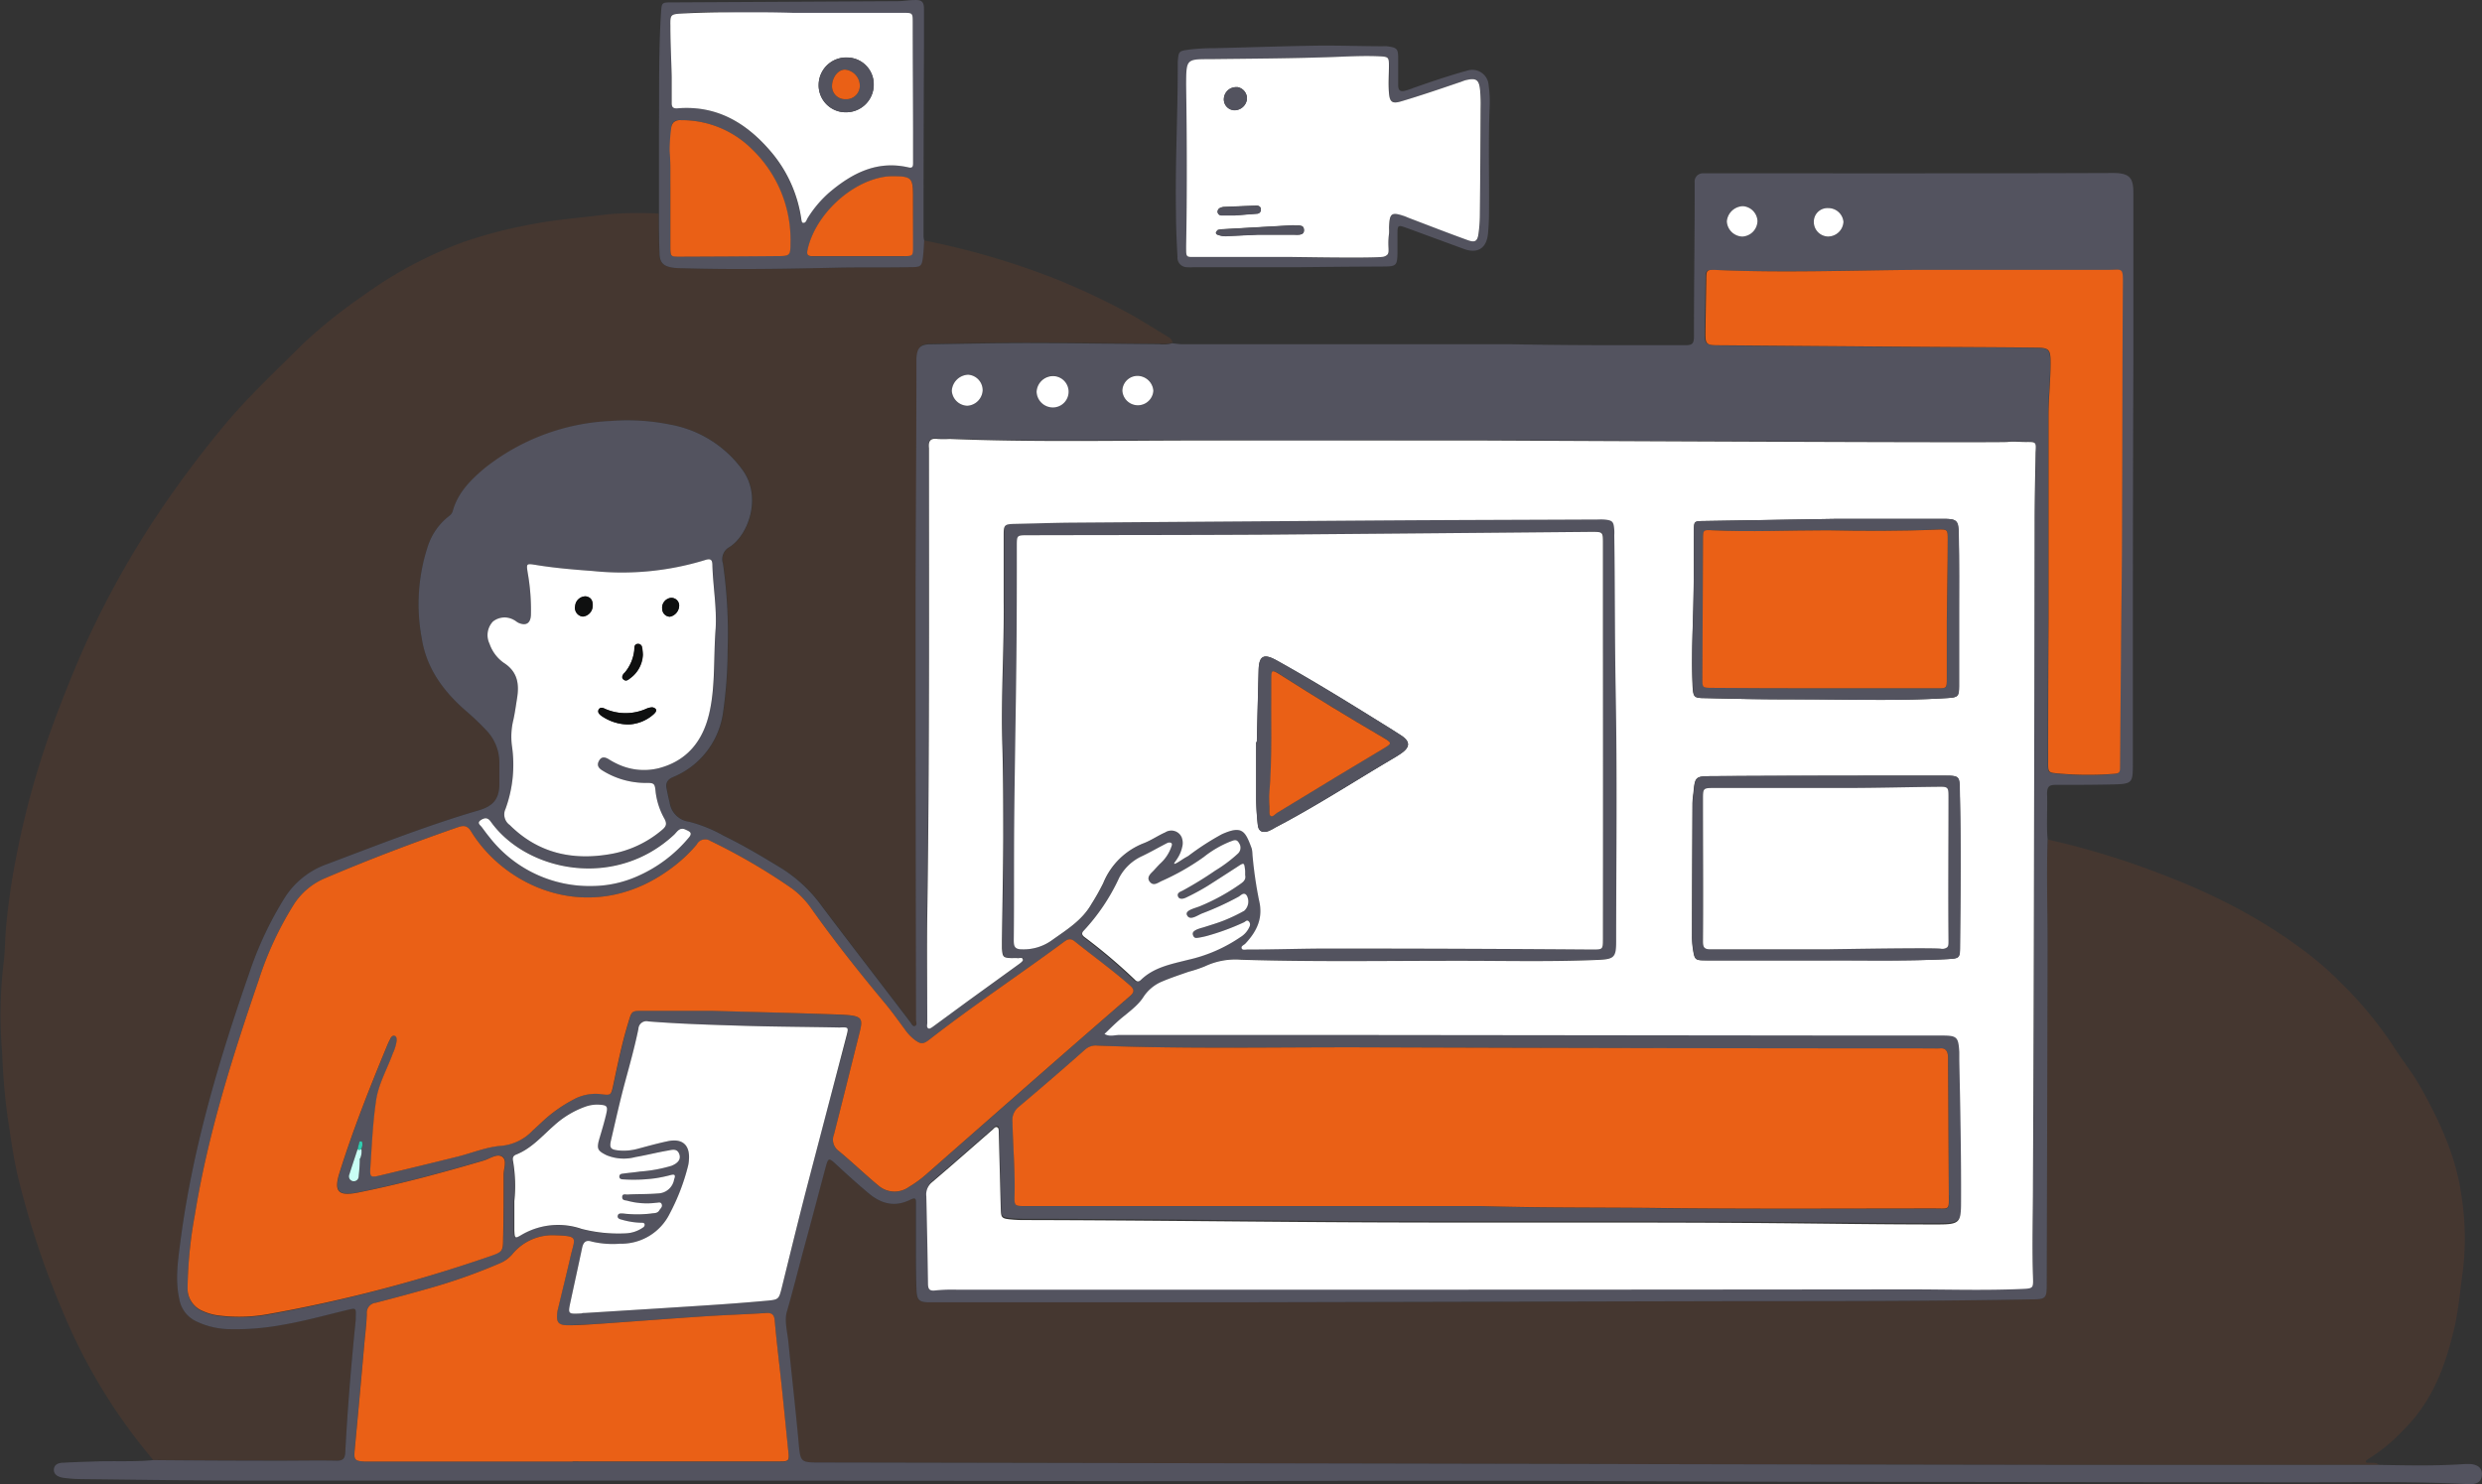
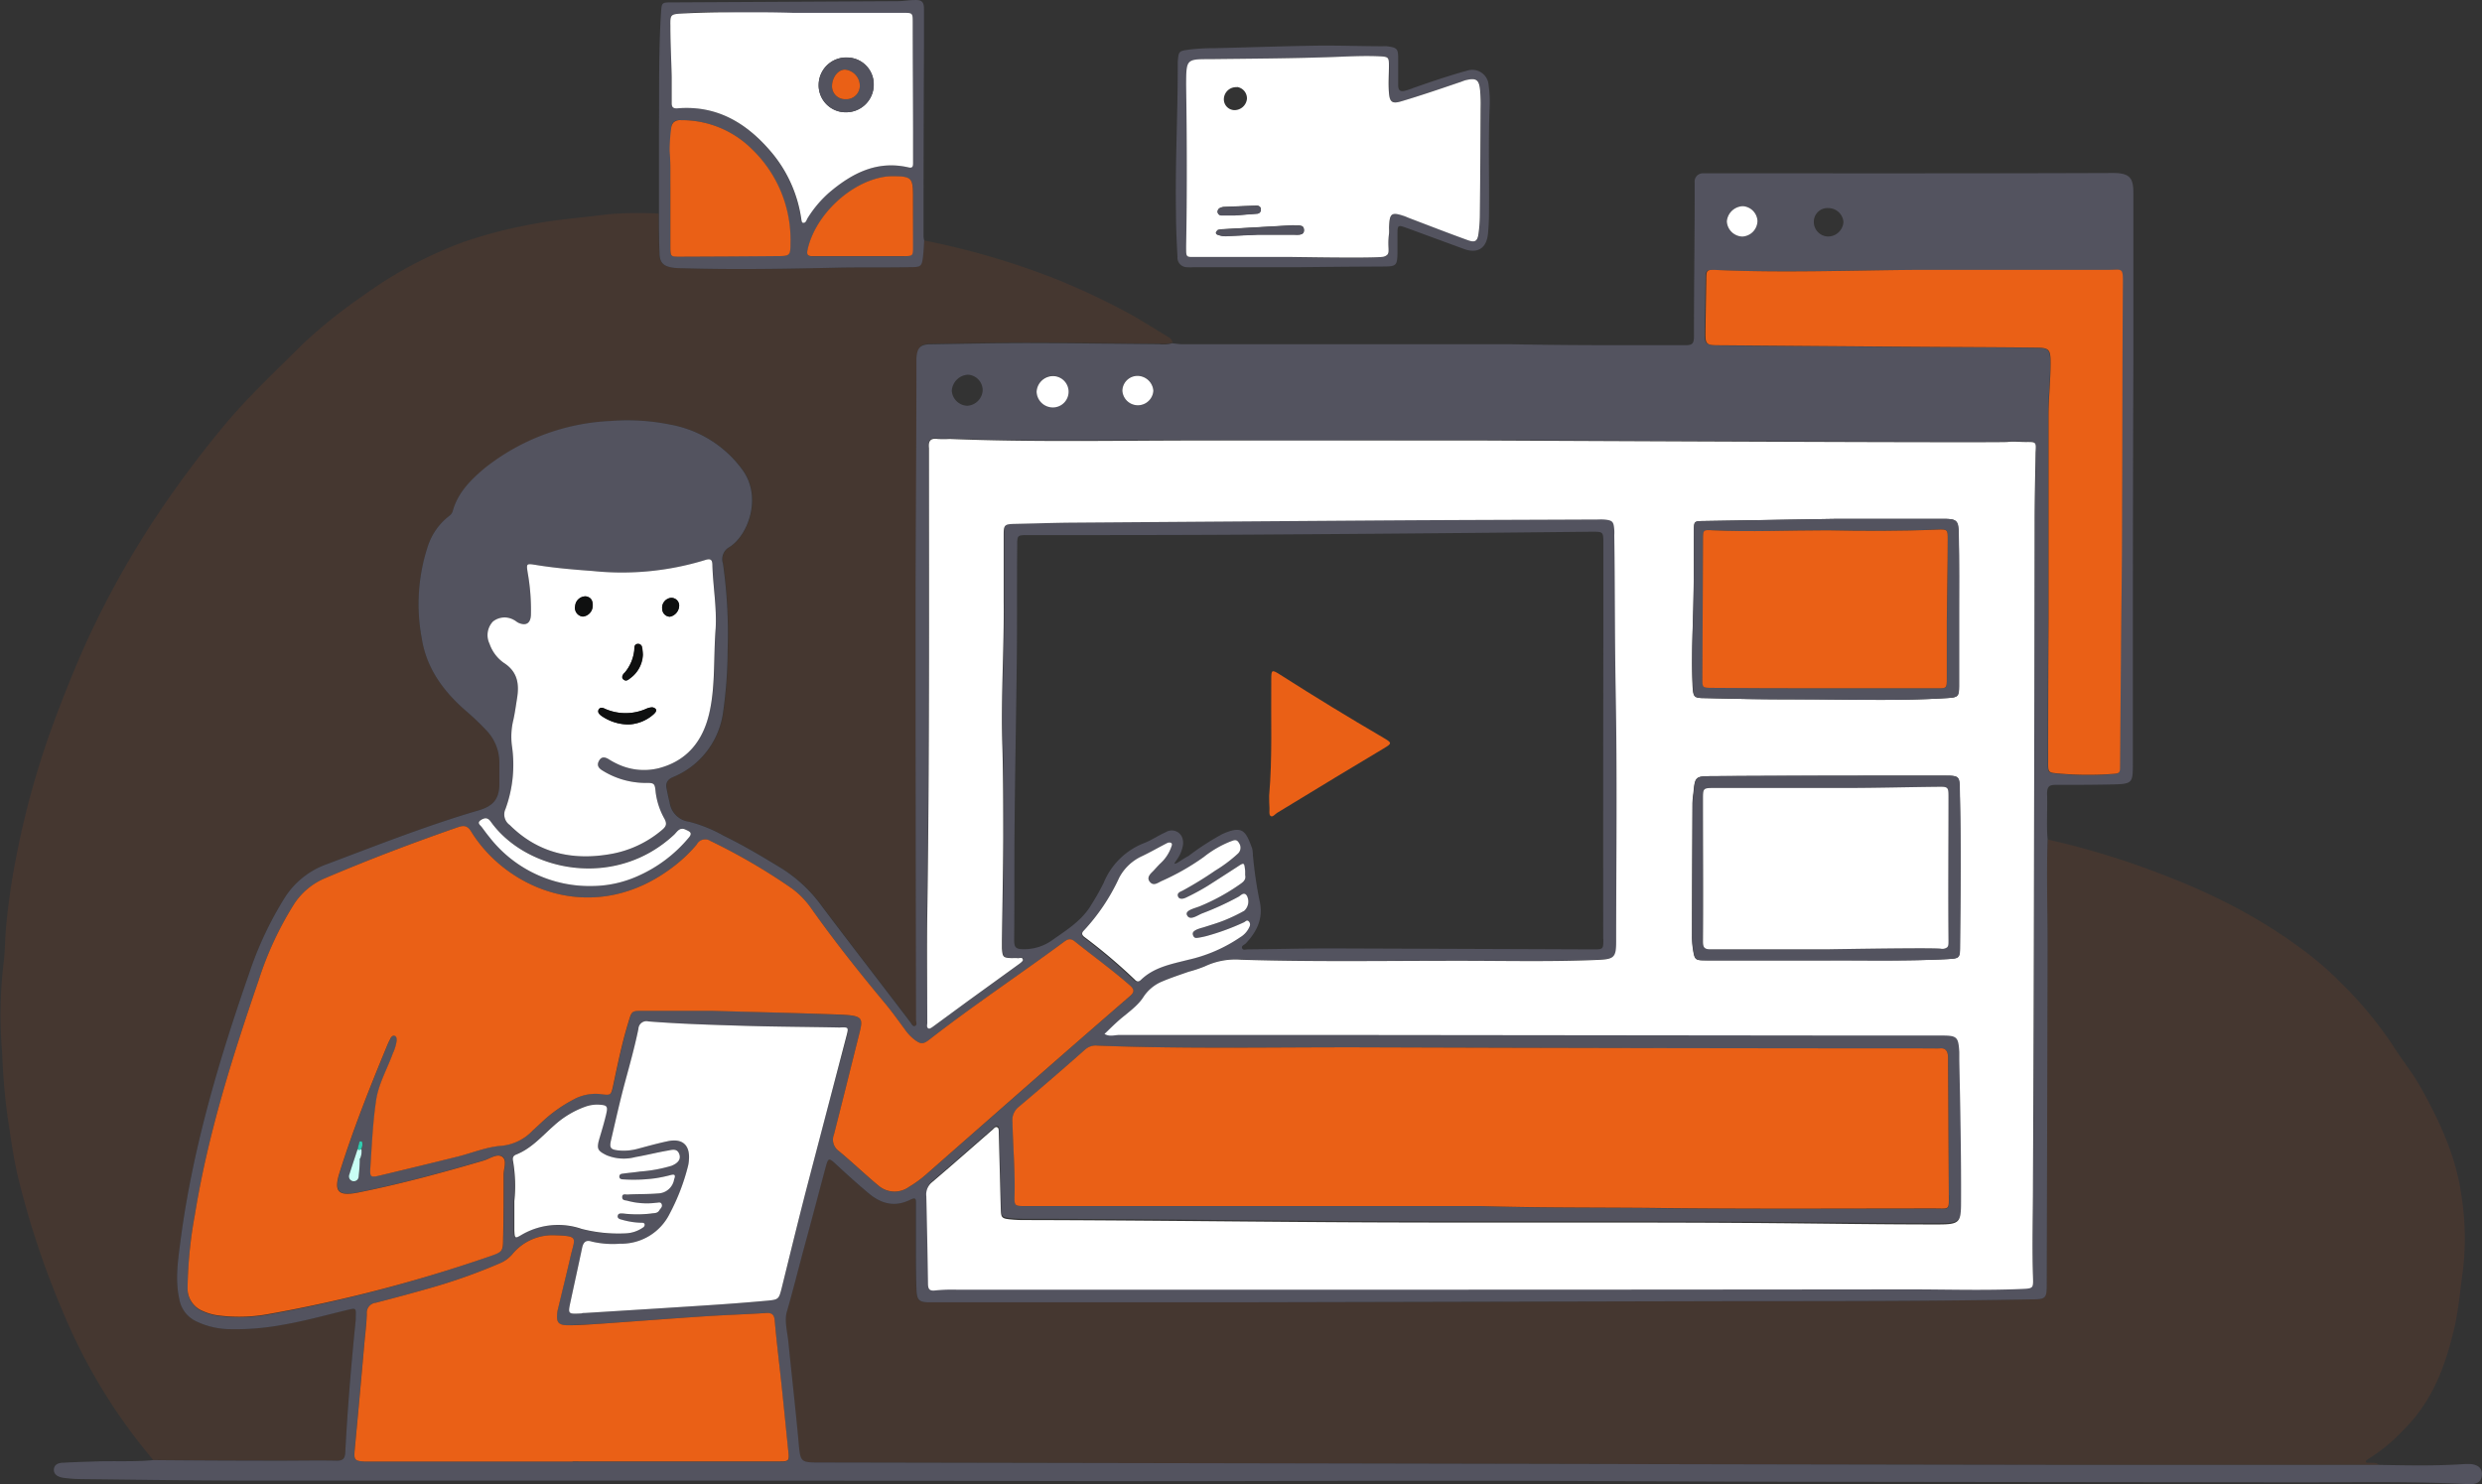
<svg xmlns="http://www.w3.org/2000/svg" viewBox="0 0 383.72 229.51">
  <rect x="0" y="0" width="383.72" height="229.51" fill="#333333" stroke="none" />
  <defs>
    <style>.cls-1,.cls-4{fill:#ea6016;}.cls-1{opacity:0.1;}.cls-2{fill:#53535f;}.cls-3{fill:#fff;}.cls-5{fill:#c9fef4;}.cls-6{fill:#31ccaf;}.cls-7{fill:#0f1010;}</style>
  </defs>
  <g id="Layer_2" data-name="Layer 2">
    <g id="Layer_1-2" data-name="Layer 1">
      <path class="cls-1" d="M142.86,37.18A118.49,118.49,0,0,1,163,43.05a110.51,110.51,0,0,1,11.71,5.51c2,1.12,4,2.4,6,3.61a1.06,1.06,0,0,1,.56.81,4.85,4.85,0,0,1-2,.15c-6.74-.05-13.49-.16-20.23-.17-5,0-10,.1-15.06.18-1.67,0-2.16.55-2.24,2.26V56c0,13-.13,26-.13,39.07q0,31.3.07,62.63c0,.32.22.75-.14.93s-.53-.3-.71-.53c-4.56-6-9.14-11.9-13.65-17.9a22.62,22.62,0,0,0-6.26-5.92c-2.94-1.79-5.89-3.55-9-5.06a21.41,21.41,0,0,0-5.34-2.17,3.46,3.46,0,0,1-3-3c-.19-.73-.34-1.47-.48-2.21s.11-1.3,1-1.69a12.64,12.64,0,0,0,7.71-9.76,69.54,69.54,0,0,0,.74-9.87,76.77,76.77,0,0,0-.72-13.38,2.13,2.13,0,0,1,1-2.55c2.93-1.85,5-7.68,2.1-11.81a17.67,17.67,0,0,0-11.21-7.12,33.28,33.28,0,0,0-9.23-.57A33.72,33.72,0,0,0,74.91,72.5C72.75,74.23,70.78,76.18,70,79c-.14.54-.55.75-.9,1.06a9.67,9.67,0,0,0-2.89,4.21,28.58,28.58,0,0,0-1,14.44c.74,4.65,3.36,8.21,6.85,11.22,1.09,1,2.15,1.94,3.14,3a7.18,7.18,0,0,1,2,4.85c0,1.23,0,2.45,0,3.68-.07,2.22-1.11,3.22-3.18,3.83-8,2.35-15.72,5.41-23.5,8.33A12.81,12.81,0,0,0,44,138.84a54.53,54.53,0,0,0-5.44,11.54c-4.71,13.51-8.78,27.2-10.65,41.43-.39,3-.85,6-.2,9a4.72,4.72,0,0,0,2.62,3.49,12.57,12.57,0,0,0,5,1.21,39.72,39.72,0,0,0,8.43-.69c3.39-.57,6.7-1.5,10-2.3,1.29-.3,1.29-.27,1.24,1.09,0,.14,0,.28,0,.41-.69,6.85-1.27,13.7-1.62,20.57-.06,1-.44,1.27-1.38,1.25-2.83,0-5.65,0-8.48,0l-19.83-.09A87.13,87.13,0,0,1,9.87,203.2a133.63,133.63,0,0,1-7-20.86c-.72-2.84-1.1-5.77-1.55-8.68-.57-3.67-.85-7.37-1-11a69,69,0,0,1,.19-13.4c.29-2,.24-4.1.45-6.15a110.84,110.84,0,0,1,1.86-12.18,133.16,133.16,0,0,1,4.84-17.43c1.69-4.72,3.54-9.38,5.6-14A143.09,143.09,0,0,1,26.93,75.84q4-5.64,8.44-10.9C39,60.73,43,57,46.9,53.11a79,79,0,0,1,9.15-7.33,64.11,64.11,0,0,1,15.58-8.35,71.89,71.89,0,0,1,10.75-2.78c3.84-.75,7.74-1,11.6-1.52a60.37,60.37,0,0,1,7.85-.11c0,2,0,4,.08,6,0,1.58.59,2.17,2.21,2.37a16.26,16.26,0,0,0,1.85.08c7.77.21,15.55.09,23.33-.09,3.78-.09,7.58,0,11.37-.08,1.74,0,1.81-.13,2-1.85C142.79,38.69,142.81,37.93,142.86,37.18Z" />
      <path class="cls-1" d="M316.59,129.81a124.35,124.35,0,0,1,16.35,4.89c3.21,1.23,6.41,2.49,9.48,4a80.75,80.75,0,0,1,14.39,8.76,48.77,48.77,0,0,1,5.08,4.49,60.28,60.28,0,0,1,8,9.62c1.45,2.32,3.2,4.45,4.53,6.87,2.81,5.08,5.24,10.35,6.07,16.1a42.27,42.27,0,0,1,.28,11.9c-.42,3-.67,6.12-1.38,9.12-1.36,5.74-3.37,11.12-7.71,15.44a27,27,0,0,1-5.49,4.57c-.17.1-.44.27-.43.38,0,.36.4.21.63.24.46.06,1-.11,1.35.32h-6.19l-40.08,0-84.31-.16-35.28-.07-75-.14c-3.24,0-3.16,0-3.46-3.3-.47-5.13-1.06-10.25-1.57-15.38-.16-1.56-.64-3.26-.22-4.67.94-3.23,1.74-6.5,2.63-9.75,1.11-4.1,2.19-8.22,3.29-12.33.49-1.79.49-1.78,1.91-.46,1.57,1.45,3.15,2.87,4.79,4.25,2,1.68,4.1,2.18,6.47,1,.91-.44.86,0,.86.65,0,2.2,0,4.41,0,6.61s0,4.41.08,6.61c.07,1.74.42,2,2.11,2,2.06,0,4.13,0,6.2,0q20.25,0,40.5,0,39.38-.08,78.75-.18c14.87,0,29.75,0,44.62-.28,2.45,0,2.56-.12,2.56-2.36q.07-26.13.13-52.28C316.55,140.82,316.36,135.32,316.59,129.81Z" />
      <path class="cls-2" d="M381.8,226.37c-.2,0-.41,0-.61,0-4.47.32-8.95.22-13.42.14h-6.19q-20,0-40.08,0-42.15-.06-84.31-.16l-35.28-.07-75-.14c-3.24,0-3.16,0-3.46-3.29-.47-5.14-1.06-10.26-1.57-15.39-.16-1.56-.64-3.25-.22-4.67.47-1.61.9-3.24,1.33-4.86s.85-3.25,1.29-4.88q.84-3.08,1.66-6.17t1.64-6.16c.49-1.8.49-1.79,1.91-.47,1.57,1.45,3.15,2.88,4.79,4.25,2,1.69,4.1,2.18,6.47,1,.91-.45.86,0,.86.64,0,2.21,0,4.41,0,6.62s0,4.41.08,6.61c.07,1.73.42,2,2.11,2,2.06,0,4.13,0,6.19,0,13.51,0,27,0,40.51,0l78.75-.18c14.87,0,29.75,0,44.62-.27,2.45,0,2.56-.13,2.56-2.36q.07-26.15.13-52.28c0-5.51-.18-11,0-16.53-.19-2.33,0-4.68-.08-7,0-1.08.29-1.41,1.37-1.39,3,0,5.93,0,8.89-.07s3-.26,3-3.25c0-5.44,0-10.88,0-16.32q0-22.72.08-45.45c0-8.82,0-17.63,0-26.45,0-2.25-.51-3.08-3.16-3.07-20.53.08-41.06.05-61.59.05-.62,0-1.24,0-1.86,0A1.26,1.26,0,0,0,262,28.22c0,.48,0,1,0,1.45,0,7.44-.12,14.88-.11,22.33,0,1.06-.21,1.4-1.31,1.37l-2.7,0c-1,0-1.67,0-7.43,0h-2.94c-7.09,0-14-.14-14-.14h-5.86c-11.18,0-26.21,0-44.81,0-.54,0-1.09-.1-1.63-.15a4.85,4.85,0,0,1-2,.14c-6.74-.05-13.49-.16-20.23-.17-5,0-10,.11-15.06.19-1.67,0-2.16.55-2.24,2.25V56c0,13-.13,26-.13,39.07q0,31.32.07,62.64c0,.32.22.75-.14.92s-.53-.29-.71-.53c-4.56-6-9.14-11.9-13.65-17.89a22.34,22.34,0,0,0-6.26-5.92c-2.94-1.79-5.89-3.56-9-5.07a21.76,21.76,0,0,0-5.34-2.16,3.48,3.48,0,0,1-3-3c-.19-.73-.34-1.47-.48-2.21s.11-1.3,1-1.69a12.66,12.66,0,0,0,7.71-9.77,69.43,69.43,0,0,0,.74-9.87,76.83,76.83,0,0,0-.72-13.38,2.13,2.13,0,0,1,1-2.55c2.93-1.84,5-7.68,2.1-11.81a17.67,17.67,0,0,0-11.21-7.12,33.28,33.28,0,0,0-9.23-.57,33.73,33.73,0,0,0-19.58,7.36C72.75,74.23,70.78,76.19,70,79c-.14.55-.55.76-.9,1.06a9.73,9.73,0,0,0-2.89,4.21,28.62,28.62,0,0,0-1,14.45c.74,4.65,3.36,8.2,6.85,11.22a40.23,40.23,0,0,1,3.14,3,7.14,7.14,0,0,1,2,4.84c0,1.23,0,2.45,0,3.68-.07,2.22-1.11,3.23-3.18,3.84-8,2.34-15.72,5.4-23.5,8.33A12.74,12.74,0,0,0,44,138.84a54.6,54.6,0,0,0-5.44,11.55c-4.71,13.5-8.78,27.19-10.65,41.43-.39,3-.85,6-.2,9a4.68,4.68,0,0,0,2.62,3.49,12.41,12.41,0,0,0,5,1.21,39.71,39.71,0,0,0,8.43-.68c3.39-.58,6.7-1.51,10-2.3,1.29-.31,1.29-.28,1.24,1.08,0,.14,0,.28,0,.42-.69,6.84-1.27,13.7-1.62,20.57-.06,1-.44,1.26-1.38,1.25-2.83-.06-5.65,0-8.48,0q-9.91,0-19.83-.09c-2.88.28-5.77.11-8.66.2-1.71.06-3.43.1-5.15.2-.69,0-1.5.18-1.55,1.05s.81,1.21,1.56,1.3a23.25,23.25,0,0,0,2.89.19c8.18.09,16.37.21,24.56.23,18.17,0,36.34,0,54.51,0q42.26,0,84.51.09c16.6,0,33.19-.08,49.79-.07,15.76,0,31.52.12,47.28.15q41.11.06,82.23.1c8.66,0,17.32-.17,26,.28,1.36.07,2-.44,2.05-1.47S383.07,226.44,381.8,226.37ZM124.87,183.13c-1.38,5.31-2.68,10.65-4,16-.45,1.78-.47,1.83-2.38,2-3.08.28-6.17.51-9.26.71-6.24.41-12.49.79-18.74,1.18-.2,0-.41,0-.61.07-2.08.11-2.08.11-1.66-1.84.59-2.75,1.2-5.5,1.78-8.26.19-.89.55-1.33,1.54-1a14.24,14.24,0,0,0,4.32.32,8.35,8.35,0,0,0,7.7-4.67,32.62,32.62,0,0,0,2.81-7.3,5,5,0,0,0,.15-1c.18-2.28-1-3.36-3.27-2.88-1.55.33-3.07.75-4.6,1.16a8.18,8.18,0,0,1-3.07.26c-1.18-.13-1.38-.4-1.1-1.59.7-3,1.36-6,2.17-9,.74-2.72,1.49-5.43,2.06-8.19a1.24,1.24,0,0,1,1.55-1.16c5,.39,9.9.53,14.86.68s9.78.16,14.67.26c1.45,0,1.47.06,1.11,1.43C128.86,167.85,126.84,175.48,124.87,183.13ZM79.3,179.71c-.1-.5-.18-.94.44-1.18,2.38-.94,4-2.86,5.86-4.49a14.4,14.4,0,0,1,4.73-2.88,5.52,5.52,0,0,1,2-.36c1.52.07,1.65.18,1.29,1.67-.29,1.2-.65,2.39-1,3.57-.45,1.58-.33,1.88,1.11,2.59a7,7,0,0,0,4.46.28c1.69-.29,3.36-.72,5-1,.63-.11,1.43-.39,1.77.53.29.76-.13,1.4-1.22,1.83a22.35,22.35,0,0,1-4.86.88c-.89.14-1.78.2-2.67.33-.25,0-.56.12-.55.47s.31.42.57.43a24.8,24.8,0,0,0,5-.17,20.81,20.81,0,0,0,2.22-.46c.61-.17,1-.2.68.62a2.6,2.6,0,0,1-2.52,2.19c-1.58.13-3.16.08-4.73.17-.29,0-.77-.16-.78.37s.41.5.73.57a11.45,11.45,0,0,0,4.51.33c.3,0,.72-.19.87.23s-.19.63-.36.92c-.3.52-.82.43-1.27.51a17.92,17.92,0,0,1-4.33,0c-.31,0-.75-.09-.84.34s.32.54.65.62a11.68,11.68,0,0,0,3.05.47c.17,0,.42,0,.46.26a.5.5,0,0,1-.28.49,5,5,0,0,1-2.7.89,22.91,22.91,0,0,1-6.75-.69,11.17,11.17,0,0,0-9.35.95c-1,.59-1,.49-1.06-.72,0-1.51,0-3,0-4.54A23,23,0,0,0,79.3,179.71ZM282.66,32.18A2.34,2.34,0,0,1,285,34.29a2.39,2.39,0,0,1-2.41,2.28,2.25,2.25,0,0,1-2.17-2.26A2.1,2.1,0,0,1,282.66,32.18Zm-13.22-.3a2.42,2.42,0,0,1,2.27,2.27,2.46,2.46,0,0,1-2.34,2.43,2.48,2.48,0,0,1-2.4-2.36A2.58,2.58,0,0,1,269.44,31.88Zm-5.88,19,.12-7.44c0-1.72,0-1.76,1.69-1.68,10.19.43,20.39,0,30.58,0,9.92,0,19.84,0,29.76,0,2.42,0,2.47-.52,2.44,2.37-.09,11.57-.06,23.14-.12,34.71,0,7.62-.12,15.25-.18,22.87-.05,5.51-.08,11-.13,16.51,0,1.43,0,1.4-1.44,1.5a49.06,49.06,0,0,1-8-.08c-1.68-.15-1.69-.12-1.68-1.79q0-11.06.06-22.11c0-10.48,0-21,0-31.42,0-2.76.32-5.5.31-8.25,0-2-.22-2.26-2.26-2.29-6.14-.07-12.27-.08-18.4-.12q-15.09-.11-30.17-.23C263.51,53.38,263.52,53.36,263.56,50.89ZM175.9,58.1a2.48,2.48,0,0,1,2.41,2.32,2.4,2.4,0,0,1-4.79,0A2.34,2.34,0,0,1,175.9,58.1Zm-13.09,0a2.43,2.43,0,0,1,0,4.85,2.52,2.52,0,0,1-2.53-2.43A2.56,2.56,0,0,1,162.81,58.1Zm-13.15-.16a2.4,2.4,0,0,1,2.26,2.44,2.52,2.52,0,0,1-2.37,2.36,2.48,2.48,0,0,1-2.4-2.31A2.64,2.64,0,0,1,149.66,57.94Zm-6.34,83.41c.35-23.84.24-47.68.26-71.52,0-.2,0-.41,0-.62-.11-1,.14-1.59,1.33-1.42a16.44,16.44,0,0,0,1.86,0c12.81.52,25.63.19,38.45.24,14.68.06,29.37,0,44.05,0,48.18.22,79.47.32,81,.23,1-.06,1.93,0,2.89,0,1.6,0,1.6,0,1.58,1.51,0,3.65-.14,7.29-.15,10.93q-.06,26.27-.09,52.53,0,24.91-.16,49.82c0,4.68-.16,9.35,0,14,.06,2,.12,2-1.8,2.07-5.79.25-11.57.05-17.36.06q-44,.06-88.06.05H148a25.87,25.87,0,0,0-3.3.11c-1,.14-1.16-.26-1.17-1.12q-.09-6.72-.26-13.43a2.42,2.42,0,0,1,.86-2.16c3.15-2.67,6.24-5.41,9.36-8.12.24-.2.48-.61.84-.33.15.12.14.49.14.75q.17,5.89.31,11.77c0,1.4.14,1.52,1.49,1.66a20.15,20.15,0,0,0,2.06.1c15.57,0,31.15.22,46.72.32,23.09.14,46.18,0,69.26.16,8.27.07,16.54.19,24.8.2h.62c3.28,0,3.5-.28,3.51-3.51,0-7.3-.12-14.59-.27-21.89,0-.41,0-.82,0-1.24-.14-2.34-.33-2.56-2.69-2.57-4.55,0-9.1,0-13.65,0L212,160l-38,0c-.21,0-.42,0-.62,0-.85-.07-1.73.35-2.55-.17.64-.61,1.26-1.23,1.91-1.82,1.37-1.26,3.06-2.3,4.05-3.8a6.36,6.36,0,0,1,3-2.51c1.32-.56,2.7-1,4.06-1.49a19.41,19.41,0,0,0,2.54-.85,11,11,0,0,1,5.59-1c11,.34,22.06.17,33.08.16,7.38,0,14.76.18,22.13-.14,2.42-.11,2.74-.41,2.74-2.8,0-12.89.17-25.78-.07-38.67-.15-8.06-.1-16.12-.22-24.18a7.67,7.67,0,0,0,0-.83c-.1-1.32-.26-1.49-1.62-1.61a7.48,7.48,0,0,0-.82,0c-10.89.05-21.77.07-32.66.14q-24.57.15-49.15.35c-2.82,0-5.64.13-8.47.19-1.5,0-1.67.15-1.68,1.64,0,3.44,0,6.89,0,10.33.08,7.51-.46,15-.2,22.52.17,4.67.16,9.35.13,14,0,5.3-.13,10.59-.2,15.89,0,.42,0,.83,0,1.24.1,1.39.19,1.47,1.59,1.52a5.73,5.73,0,0,1,.83,0c.29.05.75-.24.83.26,0,.16-.29.42-.5.58l-8,5.79-5.33,3.91c-.21.16-.49.4-.69.36-.44-.11-.27-.56-.27-.87C143.3,152.52,143.24,146.93,143.32,141.35Zm158,43.5c0,2.33.16,2.06-2.14,2.06-14.68,0-29.36.09-44-.1-8.68-.11-17.36,0-26.16-.31h-70.4c-1.73,0-1.79,0-1.75-1.62.1-3.79-.24-7.57-.32-11.36a2.59,2.59,0,0,1,.93-2.33q5.22-4.4,10.32-8.92a2.43,2.43,0,0,1,1.88-.58c13.91.54,27.83.22,41.75.26q43.74.17,87.47.17a8.85,8.85,0,0,0,1,0c.93-.1,1.22.44,1.29,1.21,0,.34,0,.69,0,1Q301.24,174.61,301.3,184.85Zm-53.44-39.67c0,1.61,0,1.63-1.66,1.62q-20.16-.08-40.31-.15c-4.33,0-8.67.11-13,.15-.31,0-.78.19-.89-.21s.38-.49.59-.72c1.78-1.91,2.78-4,2.09-6.73a63.86,63.86,0,0,1-1-6.93,5.8,5.8,0,0,0-.11-1c-1-2.76-1.49-3.64-4.62-2.24a40.69,40.69,0,0,0-5.19,3.36l-.53.3c-.41.25-.74.46-.94.6s-.64.38-.71.3.21-.36.51-.85a5.22,5.22,0,0,0,.71-1.69,2.43,2.43,0,0,0-.07-1.54,1.74,1.74,0,0,0-2.53-.77c-1.13.5-2.16,1.22-3.31,1.67a11.11,11.11,0,0,0-6.29,6.18,35.52,35.52,0,0,1-1.82,3.23c-1.44,2.53-3.83,4-6.12,5.61a7.45,7.45,0,0,1-4.56,1.4c-1.18,0-1.33-.43-1.33-1.44.06-6.13,0-12.27.07-18.4.08-8.46.25-16.93.34-25.39.06-5.71,0-11.42.06-17.13,0-1.65,0-1.67,1.68-1.67,12.33,0,24.66,0,37-.09q25-.16,50-.43h.2c1.72,0,1.74,0,1.74,1.81,0,4.68,0,9.37,0,14Q247.84,121.62,247.86,145.18Zm-80.35-1.27a31,31,0,0,0,5.48-8.19,7.53,7.53,0,0,1,3.55-3.34c1.3-.62,2.55-1.34,3.83-2a.8.8,0,0,1,.58-.07c.33.16.16.45.08.7a6.22,6.22,0,0,1-1.71,2.54c-.34.34-.66.7-1,1.07s-1.2,1-.6,1.74,1.28.11,1.89-.15a36.83,36.83,0,0,0,6.43-3.67,16.36,16.36,0,0,1,4.08-2.39c.5-.16,1-.52,1.4.23a1.24,1.24,0,0,1-.21,1.65,21.82,21.82,0,0,1-3.46,2.59,56.62,56.62,0,0,1-5.1,3.13c-.35.16-.86.35-.67.87s.85.37,1.22.19a36.71,36.71,0,0,0,3.27-1.76c1.58-1,3.12-2,4.67-3,1.07-.71,1.08-.71,1.22.6,0,.2,0,.41,0,.68.19.81-.45,1.16-1,1.55a31.81,31.81,0,0,1-6,3.26c-.78.32-2.31.62-2,1.35.46,1,1.65,0,2.48-.29a44.15,44.15,0,0,0,5.42-2.49c.4-.18.89-.9,1.36-.21a1.93,1.93,0,0,1-.41,2.35,27,27,0,0,1-3,1.44c-1.08.44-2.21.76-3.31,1.12a8,8,0,0,0-1,.32c-.35.18-.79.39-.59.91s.53.4.87.36a13.09,13.09,0,0,0,1.41-.31,37.13,37.13,0,0,0,5.59-2.07c.22-.1.43-.42.7-.18s.11.53,0,.78a3.51,3.51,0,0,1-1.44,1.7,23.41,23.41,0,0,1-8.08,3.51c-2.58.66-5.27,1.13-7.3,3.1-.41.39-.7.25-1-.08a84.31,84.31,0,0,0-7.72-6.53C167.21,144.58,167.13,144.28,167.51,143.91ZM75.68,99.54a3.06,3.06,0,0,1,.53-3.44,2.89,2.89,0,0,1,3.26-.23c.25.12.45.33.7.44,1.14.5,1.85.08,1.91-1.2a32.84,32.84,0,0,0-.5-6.57c-.21-1.4-.22-1.42,1.24-1.19,2.92.48,5.87.72,8.82.94A43.78,43.78,0,0,0,109,86.61c1-.35,1.15,0,1.17.9.11,3.23.68,6.43.47,9.67-.3,4.39.06,8.85-1,13.16s-3.39,7.31-7.82,8.45a9.52,9.52,0,0,1-6.43-.69,11.82,11.82,0,0,1-1.26-.69c-.6-.37-1.15-.52-1.54.26s0,1.17.61,1.51a12.65,12.65,0,0,0,6.45,1.88c1.54,0,1.58,0,1.72,1.47a11.18,11.18,0,0,0,1.36,4.08c.43.82.23,1.2-.38,1.72a16.69,16.69,0,0,1-8.15,3.76c-5.82,1-11.07-.22-15.39-4.52a2,2,0,0,1-.66-2.48,20,20,0,0,0,1-9.73,10.91,10.91,0,0,1,.23-4.1c.23-1.07.38-2.16.55-3.24.37-2.24.11-4.16-2.06-5.54A6,6,0,0,1,75.68,99.54Zm-1.34,27.22c.5-.32,1-.43,1.45.16l.37.5c5.68,7.38,19,10,28,1.66.52-.47.89-1.31,1.86-.81.59.3,1.11.51.43,1.28a21.57,21.57,0,0,1-8.06,6A17.42,17.42,0,0,1,91.64,137a19.59,19.59,0,0,1-16-7.59c-.4-.48-.77-1-1.13-1.48C74.26,127.56,73.64,127.22,74.34,126.76ZM41.41,203.29a25.61,25.61,0,0,1-7.62.19,8.52,8.52,0,0,1-2.38-.67A3.78,3.78,0,0,1,29,199.1a67.6,67.6,0,0,1,1.13-11.28c2-12.4,5.78-24.34,9.84-36.18a52.21,52.21,0,0,1,5.45-11.78,10.67,10.67,0,0,1,4.82-4.06q10.06-4.28,20.41-7.83c.92-.32,1.55-.44,2.2.63,5.55,9,19.23,14.82,31.46,5.25a22.14,22.14,0,0,0,3.42-3.28c.64-.78,1.18-1,2.08-.54a91.29,91.29,0,0,1,12.65,7.37,13.27,13.27,0,0,1,3,3.13c3.59,5.05,7.44,9.91,11.41,14.67,1.06,1.26,2,2.61,3,3.94a7.24,7.24,0,0,0,1.39,1.53c1.08.84,1.46.86,2.53,0,6.7-5.19,13.75-9.9,20.56-14.92.57-.42,1.05-.78,1.79-.18,2.85,2.28,5.81,4.42,8.56,6.83.85.74.57,1.14-.12,1.74q-6.48,5.59-12.93,11.26-9.24,8.09-18.46,16.21a17.73,17.73,0,0,1-2.67,1.93,3.81,3.81,0,0,1-4.64-.14c-2.12-1.75-4.1-3.67-6.22-5.43a2.14,2.14,0,0,1-.73-2.53c1.28-5,2.52-10,3.77-15,.73-2.91,1-3.38-2.68-3.53-6.95-.3-13.91-.45-19.9-.63-4.2,0-7.44,0-10.68,0-1.71,0-1.73,0-2.24,1.73-1,3.24-1.66,6.54-2.37,9.83-.33,1.52-.34,1.53-2,1.3a7.16,7.16,0,0,0-4.19.88,21.89,21.89,0,0,0-4.85,3.49c-.46.41-.9.84-1.37,1.25a7.57,7.57,0,0,1-4.82,2.38c-2.29.15-4.53,1.11-6.8,1.67-4,1-8,2-12,2.93-1.46.34-1.6.25-1.5-1.23.23-3.49.38-7,.9-10.47.38-2.51,1.71-4.78,2.57-7.18a6.75,6.75,0,0,0,.6-2c0-.28,0-.59-.27-.71s-.53.07-.66.32c-.22.43-.43.87-.61,1.31-2.63,6.36-5.17,12.75-7.24,19.32-1,3.08-.34,3.89,2.8,3.26,6.54-1.31,13-3.06,19.38-4.93,1-.28,2.11-1.15,2.9-.6s.23,1.81.23,2.76c0,3.3,0,6.61-.08,9.92,0,1.92-.14,2-1.91,2.66A226.87,226.87,0,0,1,41.41,203.29ZM55.65,179.2l.07.07-.1,0c0,.88-.08,1.77-.17,2.66a.73.73,0,0,1-1,.69.74.74,0,0,1-.43-1c.41-1.3.85-2.6,1.27-3.89.06-.27.11-.54.19-.79s.05-.6.44-.45c.1,0,.13.37.12.56a2.94,2.94,0,0,1-.16.58A2.66,2.66,0,0,1,55.65,179.2ZM120.33,226l-28.09,0H56.51c-1.74-.08-1.83-.24-1.67-1.93.51-5.41,1-10.81,1.47-16.22.14-1.58.35-3.15.39-4.73a1.53,1.53,0,0,1,1.39-1.68c3.06-.79,6.11-1.61,9.15-2.49a91.89,91.89,0,0,0,10.27-3.72,5.32,5.32,0,0,0,1.84-1.49,8,8,0,0,1,6.2-2.74c4,.11,3.35.26,2.64,3.31-.58,2.54-1.21,5.07-1.82,7.6-.08.34-.17.67-.22,1-.18,1.58.16,2.05,1.74,2s3.3-.13,5-.24c5.35-.37,10.7-.78,16-1.13,3.16-.21,6.32-.32,9.48-.52.93,0,1.32.19,1.4,1.21.29,3.35.71,6.7,1.06,10.05s.67,6.57,1,9.85C122.08,226,122.1,226,120.33,226Z" />
      <path class="cls-3" d="M106.46,129.55a21.57,21.57,0,0,1-8.06,6A17.42,17.42,0,0,1,91.64,137a19.59,19.59,0,0,1-16-7.59c-.4-.48-.77-1-1.13-1.48-.24-.34-.86-.68-.16-1.14.5-.32,1-.43,1.45.16l.37.5c5.68,7.38,19,10,28,1.66.52-.47.89-1.31,1.86-.81C106.62,128.57,107.14,128.78,106.46,129.55Z" />
      <path class="cls-3" d="M110.14,87.51c0-.85-.14-1.25-1.17-.9a43.78,43.78,0,0,1-17.33,1.68c-3-.22-5.9-.46-8.82-.94-1.46-.23-1.45-.21-1.24,1.19a32.84,32.84,0,0,1,.5,6.57c-.06,1.28-.77,1.7-1.91,1.2-.25-.11-.45-.32-.7-.44a2.89,2.89,0,0,0-3.26.23,3.06,3.06,0,0,0-.53,3.44,6,6,0,0,0,2.19,2.94c2.17,1.38,2.43,3.3,2.06,5.54-.17,1.08-.32,2.17-.55,3.24a10.91,10.91,0,0,0-.23,4.1,20,20,0,0,1-1,9.73,2,2,0,0,0,.66,2.48c4.32,4.3,9.57,5.5,15.39,4.52a16.69,16.69,0,0,0,8.15-3.76c.61-.52.81-.9.38-1.72a11.18,11.18,0,0,1-1.36-4.08c-.14-1.44-.18-1.49-1.72-1.47a12.65,12.65,0,0,1-6.45-1.88c-.58-.34-1-.77-.61-1.51s.94-.63,1.54-.26a11.82,11.82,0,0,0,1.26.69,9.52,9.52,0,0,0,6.43.69c4.43-1.14,6.83-4.24,7.82-8.45s.65-8.77,1-13.16C110.82,93.94,110.25,90.74,110.14,87.51Zm-20,7.83a1.35,1.35,0,0,1-1.19-1.61,1.62,1.62,0,0,1,1.63-1.52c.83.12,1.11.69,1.07,1.47A1.68,1.68,0,0,1,90.09,95.34Zm6.41,8.71a6.42,6.42,0,0,0,1.57-3.92c0-.29.11-.54.44-.59a.63.63,0,0,1,.73.56,6.92,6.92,0,0,1,.12,1.15,4.73,4.73,0,0,1-1.88,3.57c-.31.22-.64.6-1.07.28S96.27,104.32,96.5,104.05Zm4.68,6.25a6.2,6.2,0,0,1-4,1.72,7.36,7.36,0,0,1-4.3-1.39c-.24-.2-.54-.49-.36-.88s.59-.35.88-.2a7.9,7.9,0,0,0,6.59,0,2.51,2.51,0,0,1,.8-.18.86.86,0,0,1,.54.24C101.56,109.86,101.37,110.13,101.18,110.3Zm2.35-14.94a1.22,1.22,0,0,1-1.19-1.1,1.55,1.55,0,0,1,1.22-1.8A1.2,1.2,0,0,1,105,93.57,1.79,1.79,0,0,1,103.53,95.36Z" />
      <path class="cls-3" d="M193.21,143.2a3.51,3.51,0,0,1-1.44,1.7,23.41,23.41,0,0,1-8.08,3.51c-2.58.66-5.27,1.13-7.3,3.1-.41.39-.7.25-1-.08a84.31,84.31,0,0,0-7.72-6.53c-.42-.32-.5-.62-.12-1a31,31,0,0,0,5.48-8.19,7.53,7.53,0,0,1,3.55-3.34c1.3-.62,2.55-1.34,3.83-2a.8.8,0,0,1,.58-.07c.33.16.16.45.08.7a6.22,6.22,0,0,1-1.71,2.54c-.34.34-.66.7-1,1.07s-1.2,1-.6,1.74,1.28.11,1.89-.15a36.83,36.83,0,0,0,6.43-3.67,16.36,16.36,0,0,1,4.08-2.39c.5-.16,1-.52,1.4.23a1.24,1.24,0,0,1-.21,1.65,21.82,21.82,0,0,1-3.46,2.59,56.62,56.62,0,0,1-5.1,3.13c-.35.16-.86.35-.67.87s.85.37,1.22.19a36.71,36.71,0,0,0,3.27-1.76c1.58-1,3.12-2,4.67-3,1.07-.71,1.08-.71,1.22.6,0,.2,0,.41,0,.68.19.81-.45,1.16-1,1.55a31.81,31.81,0,0,1-6,3.26c-.78.32-2.31.62-2,1.35.46,1,1.65,0,2.48-.29a44.15,44.15,0,0,0,5.42-2.49c.4-.18.89-.9,1.36-.21a1.93,1.93,0,0,1-.41,2.35,27,27,0,0,1-3,1.44c-1.08.44-2.21.76-3.31,1.12a8,8,0,0,0-1,.32c-.35.18-.79.39-.59.91s.53.4.87.36a13.09,13.09,0,0,0,1.41-.31,37.13,37.13,0,0,0,5.59-2.07c.22-.1.43-.42.7-.18S193.29,143,193.21,143.2Z" />
      <path class="cls-3" d="M130.86,160.21c-2,7.64-4,15.27-6,22.92-1.38,5.31-2.68,10.65-4,16-.45,1.78-.47,1.83-2.38,2-3.08.28-6.17.51-9.26.71-6.24.41-12.49.79-18.74,1.18-.2,0-.41,0-.61.07-2.08.11-2.08.11-1.66-1.84.59-2.75,1.2-5.5,1.78-8.26.19-.89.55-1.33,1.54-1a14.24,14.24,0,0,0,4.32.32,8.35,8.35,0,0,0,7.7-4.67,32.62,32.62,0,0,0,2.81-7.3,5,5,0,0,0,.15-1c.18-2.28-1-3.36-3.27-2.88-1.55.33-3.07.75-4.6,1.16a8.18,8.18,0,0,1-3.07.26c-1.18-.13-1.38-.4-1.1-1.59.7-3,1.36-6,2.17-9,.74-2.72,1.49-5.43,2.06-8.19a1.24,1.24,0,0,1,1.55-1.16c5,.39,9.9.53,14.86.68s9.78.16,14.67.26C131.2,158.81,131.22,158.84,130.86,160.21Z" />
      <path class="cls-3" d="M95.75,181.93c0,.37.31.42.57.43a24.8,24.8,0,0,0,5-.17,20.81,20.81,0,0,0,2.22-.46c.61-.17,1-.2.68.62a2.6,2.6,0,0,1-2.52,2.19c-1.58.13-3.16.08-4.73.17-.29,0-.77-.16-.78.37s.41.5.73.57a11.45,11.45,0,0,0,4.51.33c.3,0,.72-.19.87.23s-.19.63-.36.92c-.3.52-.82.43-1.27.51a17.92,17.92,0,0,1-4.33,0c-.31,0-.75-.09-.84.34s.32.54.65.62a11.68,11.68,0,0,0,3.05.47c.17,0,.42,0,.46.26a.5.5,0,0,1-.28.49,5,5,0,0,1-2.7.89,22.91,22.91,0,0,1-6.75-.69,11.17,11.17,0,0,0-9.35.95c-1,.59-1,.49-1.06-.72,0-1.51,0-3,0-4.54a23,23,0,0,0-.17-6c-.1-.5-.18-.94.44-1.18,2.38-.94,4-2.86,5.86-4.49a14.4,14.4,0,0,1,4.73-2.88,5.52,5.52,0,0,1,2-.36c1.52.07,1.65.18,1.29,1.67-.29,1.2-.65,2.39-1,3.57-.45,1.58-.33,1.88,1.11,2.59a7,7,0,0,0,4.46.28c1.69-.29,3.36-.72,5-1,.63-.11,1.43-.39,1.77.53.29.76-.13,1.4-1.22,1.83a22.35,22.35,0,0,1-4.86.88c-.89.14-1.78.2-2.67.33C96.05,181.5,95.74,181.58,95.75,181.93Z" />
      <path class="cls-3" d="M313.2,68.34c-1,0-1.93-.11-2.89,0-1.57.09-32.86,0-81-.23-14.68,0-29.37,0-44.05,0-12.82,0-25.64.28-38.45-.24a16.44,16.44,0,0,1-1.86,0c-1.19-.17-1.44.43-1.33,1.42,0,.21,0,.42,0,.62,0,23.84.09,47.68-.26,71.52-.08,5.58,0,11.17,0,16.75,0,.31-.17.76.27.87.2,0,.48-.2.69-.36l5.33-3.91,8-5.79c.21-.16.53-.42.5-.58-.08-.5-.54-.21-.83-.26a5.73,5.73,0,0,0-.83,0c-1.4-.05-1.49-.13-1.59-1.52,0-.41,0-.82,0-1.24.07-5.3.18-10.59.2-15.89,0-4.68,0-9.36-.13-14-.26-7.51.28-15,.2-22.52,0-3.44,0-6.89,0-10.33,0-1.49.18-1.61,1.68-1.64,2.83-.06,5.65-.16,8.47-.19q24.57-.18,49.15-.35c10.89-.07,21.77-.09,32.66-.14a7.48,7.48,0,0,1,.82,0c1.36.12,1.52.29,1.62,1.61a7.67,7.67,0,0,1,0,.83c.12,8.06.07,16.12.22,24.18.24,12.89.08,25.78.07,38.67,0,2.39-.32,2.69-2.74,2.8-7.37.32-14.75.13-22.13.14-11,0-22,.18-33.08-.16a11,11,0,0,0-5.59,1,19.41,19.41,0,0,1-2.54.85c-1.36.48-2.74.93-4.06,1.49a6.36,6.36,0,0,0-3,2.51c-1,1.5-2.68,2.54-4.05,3.8-.65.59-1.27,1.21-1.91,1.82.82.52,1.7.1,2.55.17.2,0,.41,0,.62,0l38,0,74.64.08c4.55,0,9.1,0,13.65,0,2.36,0,2.55.23,2.69,2.57,0,.42,0,.83,0,1.24.15,7.3.3,14.59.27,21.89,0,3.23-.23,3.5-3.51,3.51h-.62c-8.26,0-16.53-.13-24.8-.2-23.08-.2-46.17,0-69.26-.16-15.57-.1-31.15-.29-46.72-.32a20.15,20.15,0,0,1-2.06-.1c-1.35-.14-1.45-.26-1.49-1.66q-.15-5.88-.31-11.77c0-.26,0-.63-.14-.75-.36-.28-.6.13-.84.33-3.12,2.71-6.21,5.45-9.36,8.12a2.42,2.42,0,0,0-.86,2.16q.16,6.71.26,13.43c0,.86.17,1.26,1.17,1.12a25.87,25.87,0,0,1,3.3-.11h59.14q44,0,88.06-.05c5.79,0,11.57.19,17.36-.06,1.92-.08,1.86-.09,1.8-2.07-.15-4.68,0-9.35,0-14q.12-24.91.16-49.82.06-26.27.09-52.53c0-3.64.1-7.28.15-10.93C314.8,68.32,314.8,68.33,313.2,68.34ZM261.78,94.17c.12-4,.06-8,.1-12,0-1.57,0-1.58,1.55-1.61L284,80.23c4.23,0,10.29,0,16.36,0,2.1,0,2.4.17,2.44,2.34.1,4.34.05,8.68.05,13q0,5.26,0,10.54c0,1.58-.16,1.73-1.77,1.83-8,.51-16,.15-24,.2-4.48,0-8.95-.07-13.42-.19-1.85,0-1.89-.15-2-2C261.5,102,261.66,98.09,261.78,94.17ZM303,146.3c0,1.87-.1,1.89-2,2-6.26.32-12.53.14-18.1.19-6.81,0-12.93,0-19.05,0-1.84,0-1.86,0-2.15-1.89a12.68,12.68,0,0,1-.12-1.85q0-10.31.07-20.61a13.84,13.84,0,0,1,.14-1.43c.25-2.62.25-2.69,2.9-2.7,9.5-.06,19-.06,28.5-.08,2.54,0,5.09,0,7.64,0,2,0,2.09.15,2.13,2.12C303.18,130.14,303.09,138.22,303,146.3Z" />
-       <path class="cls-3" d="M247.82,98.05c0-4.68,0-9.37,0-14,0-1.81,0-1.81-1.74-1.81h-.2q-25,.23-50,.43c-12.33.07-24.66.06-37,.09-1.66,0-1.68,0-1.68,1.67,0,5.71,0,11.42-.06,17.13-.09,8.46-.26,16.93-.34,25.39-.06,6.13,0,12.27-.07,18.4,0,1,.15,1.45,1.33,1.44a7.45,7.45,0,0,0,4.56-1.4c2.29-1.63,4.68-3.08,6.12-5.61a35.52,35.52,0,0,0,1.82-3.23,11.11,11.11,0,0,1,6.29-6.18c1.15-.45,2.18-1.17,3.31-1.67a1.74,1.74,0,0,1,2.53.77,2.43,2.43,0,0,1,.07,1.54,5.22,5.22,0,0,1-.71,1.69c-.3.49-.58.78-.51.85s.42-.12.71-.3.53-.35.94-.6l.53-.3a40.69,40.69,0,0,1,5.19-3.36c3.13-1.4,3.61-.52,4.62,2.24a5.8,5.8,0,0,1,.11,1,63.86,63.86,0,0,0,1,6.93c.69,2.77-.31,4.82-2.09,6.73-.21.23-.69.36-.59.72s.58.21.89.21c4.34,0,8.68-.16,13-.15q20.16,0,40.31.15c1.64,0,1.66,0,1.66-1.62Q247.84,121.62,247.82,98.05Zm-31.3,18.52c-.57.39-1.17.73-1.76,1.08-5.86,3.47-11.57,7.17-17.62,10.32a7,7,0,0,1-1.09.56c-.9.29-1.49,0-1.59-1-.15-1.36-.23-2.74-.25-4.11,0-2.89,0-5.78,0-8.67h.1c.09-3.72.18-7.43.28-11.15.06-2.17.78-2.59,2.68-1.54,6,3.33,11.86,7,17.69,10.6l1.57,1C218.07,114.64,218.07,115.53,216.52,116.57Z" />
-       <path class="cls-3" d="M285,34.29a2.39,2.39,0,0,1-2.41,2.28,2.25,2.25,0,0,1-2.17-2.26,2.1,2.1,0,0,1,2.23-2.13A2.34,2.34,0,0,1,285,34.29Z" />
      <path class="cls-3" d="M271.71,34.15a2.46,2.46,0,0,1-2.34,2.43,2.48,2.48,0,0,1-2.4-2.36,2.58,2.58,0,0,1,2.47-2.34A2.42,2.42,0,0,1,271.71,34.15Z" />
      <path class="cls-2" d="M142.78,36.57q0-14.68.07-29.37c0-1.93,0-3.86,0-5.78,0-1.18-.37-1.46-1.5-1.41-.83,0-1.65.16-2.47.17L103.91.37c-1.63,0-1.61,0-1.72,1.69-.37,5.91-.26,11.83-.31,17.75,0,4.41,0,8.81,0,13.22,0,2,0,4,.08,6,0,1.59.59,2.17,2.21,2.38.61.07,1.23.06,1.85.08,7.77.21,15.55.08,23.33-.1,3.78-.08,7.58,0,11.37-.08,1.74,0,1.81-.12,2-1.85.09-.75.11-1.51.16-2.26A4.25,4.25,0,0,1,142.78,36.57Zm-22.6,3q-7.53.08-15.08.09c-1.45,0-1.48,0-1.49-1.49,0-3,0-6.06,0-9.09a36.79,36.79,0,0,0,0-4.38c-.08-1.57.25-3.14.18-4.7a1.46,1.46,0,0,1,.31-1.11,1.53,1.53,0,0,1,1.15-.32,15.42,15.42,0,0,1,11,4.53,19.42,19.42,0,0,1,5.91,14.5C122.16,39.5,122.1,39.56,120.18,39.58Zm20.87-1.46c0,1.48,0,1.5-1.43,1.52-2.34,0-4.68,0-7,0v0c-2.34,0-4.68,0-7,0-.75,0-.91-.25-.75-1,1.16-5.31,6.61-10.5,12-11.29a8.58,8.58,0,0,1,1.24-.06c2.8,0,3.06.27,3.06,3S141.07,35.51,141.05,38.12Zm.07-12.87c0,.46-.08.78-.68.64-4.85-1.11-8.73.88-12.27,3.87a17.45,17.45,0,0,0-3.33,3.93c-.21.31-.28.89-.81.74-.15,0-.18-.58-.24-.89a20.54,20.54,0,0,0-4.44-9.85c-3.81-4.57-8.44-7.45-14.65-6.94-.63.05-.9-.16-.9-.76,0-1.37,0-2.75,0-4.12,0-2.62-.15-5.23-.2-7.84,0-1.76,0-1.84,1.81-1.94a45.91,45.91,0,0,1,7-.19A67.2,67.2,0,0,0,122.78,2h15.9c.27,0,.55,0,.83,0,1.57,0,1.6,0,1.6,1.57,0,5.64,0,11.29,0,16.94C141.17,22.08,141.13,23.66,141.12,25.25Z" />
      <path class="cls-3" d="M141.11,3.56c0-1.61,0-1.58-1.6-1.57-.28,0-.56,0-.83,0h-15.9c-1.58-.05-3.31-.08-5.16-.09-3.62,0-3,0-5.17,0-2.34,0-4.69.07-7,.19-1.8.1-1.84.18-1.81,1.94,0,2.61.15,5.22.2,7.84,0,1.37,0,2.75,0,4.12,0,.6.27.81.9.76,6.21-.51,10.84,2.37,14.65,6.94a20.54,20.54,0,0,1,4.44,9.85c.06.31.09.85.24.89.53.15.6-.43.81-.74a17.45,17.45,0,0,1,3.33-3.93c3.54-3,7.42-5,12.27-3.87.6.14.68-.18.68-.64,0-1.59,0-3.17,0-4.75C141.15,14.85,141.11,9.2,141.11,3.56Zm-10.32,13.8A4.17,4.17,0,0,1,126.57,13a4.25,4.25,0,0,1,4.5-4.11,4.13,4.13,0,0,1,4,4.14A4.27,4.27,0,0,1,130.79,17.36Z" />
      <path class="cls-2" d="M230.31,16.34a17.74,17.74,0,0,0-.16-3.09,2.54,2.54,0,0,0-3.38-2.31c-2.79.76-5.52,1.7-8.24,2.65a11,11,0,0,1-1.37.46c-.67.15-1-.09-1-.86,0-1.37,0-2.75,0-4.12,0-1.58-.18-1.71-1.77-1.92a4.17,4.17,0,0,0-.61,0c-3.45,0-6.89-.14-10.34-.09-5.23.08-10.46.27-15.7.39a32,32,0,0,0-3.91.22c-1.61.24-1.61.22-1.75,1.92,0,.35,0,.69,0,1,0,7.44-.41,14.88-.27,22.32,0,2.27.11,4.54.23,6.81a1.48,1.48,0,0,0,1.49,1.6,7.09,7.09,0,0,0,1,0H199l1.65,0c8.62-.1,12.93-.1,13.22-.11,2,0,2.15-.18,2.18-2.09,0-.89,0-1.79,0-2.69,0-1.69,0-1.7,1.55-1.14l8.71,3.2c2.09.77,3.49-.06,3.73-2.3a35.42,35.42,0,0,0,.16-3.71C230.25,27.09,230.08,21.72,230.31,16.34Zm-1.49,16.91a21.34,21.34,0,0,1-.21,2.88c-.16,1.17-.54,1.41-1.68,1-3-1.11-6.05-2.28-9.07-3.42l-.57-.24c-2.17-.75-2.45-.55-2.51,1.8a7.5,7.5,0,0,1,0,.82c-.31,2.12.17,2.86-.29,3.32a1.34,1.34,0,0,1-.82.32c-2.21.26-13.73.06-14.58,0-4.62,0-9.23,0-13.85,0-1.91,0-1.87.23-1.83-1.71.19-8.27.16-16.54,0-24.81V13c0-3.84,0-3.82,3.76-3.86,6.06-.07,12.12-.1,18.18-.3,2.62-.08,5.23-.26,7.85-.14,1.5.07,1.52.07,1.56,1.49s0,2.76,0,4.13.48,1.78,2,1.32c3-.93,5.88-1.91,8.82-2.88.33-.1.64-.26,1-.35,1.67-.42,2.13-.12,2.28,1.59a24,24,0,0,1,.11,2.68C228.91,22.22,228.88,27.74,228.82,33.25Z" />
      <path class="cls-3" d="M228.83,14c-.15-1.71-.61-2-2.28-1.59-.33.09-.64.25-1,.35-2.94,1-5.87,2-8.82,2.88-1.48.46-1.89.17-2-1.32s0-2.76,0-4.13-.06-1.42-1.56-1.49c-2.62-.12-5.23.06-7.85.14-6.06.2-12.12.23-18.18.3-3.74,0-3.74,0-3.76,3.86v.21c.12,8.27.15,16.54,0,24.81,0,1.94-.08,1.71,1.83,1.71,4.62,0,9.23,0,13.85,0,.85,0,12.37.22,14.58,0a1.34,1.34,0,0,0,.82-.32c.46-.46,0-1.2.29-3.32a7.5,7.5,0,0,0,0-.82c.06-2.35.34-2.55,2.51-1.8l.57.24c3,1.14,6,2.31,9.07,3.42,1.14.42,1.52.18,1.68-1a21.34,21.34,0,0,0,.21-2.88c.06-5.51.09-11,.12-16.54A24,24,0,0,0,228.83,14Zm-37.61-.55a1.77,1.77,0,0,1,1.56,1.83,1.94,1.94,0,0,1-1.91,1.75,1.67,1.67,0,0,1-1.66-1.71A1.89,1.89,0,0,1,191.22,13.48Zm-2.46,18.63a1.83,1.83,0,0,1,.39-.09c1.7-.07,3.4-.15,5.1-.2.37,0,.67.16.68.58a.61.61,0,0,1-.61.66l-3.47.27c-.81,0-1.42,0-2,0a.62.62,0,0,1-.6-.48A.64.64,0,0,1,188.76,32.11Zm11.35,4.19c-1.84,0-3.69,0-5.54,0v0l-4.72.22a3.44,3.44,0,0,1-1.62-.22c-.11,0-.27-.22-.25-.28s.18-.4.33-.45a4.81,4.81,0,0,1,1-.12l10.46-.59a.67.67,0,0,1,.2,0c.61.14,1.62-.26,1.62.73C201.6,36.42,200.68,36.29,200.11,36.3Z" />
      <path class="cls-4" d="M110.08,156.3c-4.2,0-7.44,0-10.68,0-1.71,0-1.73,0-2.24,1.74-1,3.23-1.66,6.53-2.37,9.83-.33,1.52-.34,1.52-2,1.3a7.09,7.09,0,0,0-4.19.88,21.84,21.84,0,0,0-4.85,3.48c-.46.42-.9.85-1.37,1.26a7.62,7.62,0,0,1-4.82,2.38c-2.29.15-4.53,1.1-6.8,1.67q-6,1.49-12,2.92c-1.46.35-1.6.25-1.5-1.22.23-3.5.38-7,.9-10.48.38-2.5,1.71-4.78,2.57-7.17a6.81,6.81,0,0,0,.6-2c0-.27,0-.58-.27-.71s-.53.08-.66.33c-.22.43-.43.86-.61,1.31-2.63,6.36-5.17,12.75-7.24,19.32-1,3.08-.34,3.88,2.8,3.26,6.54-1.31,13-3.06,19.38-4.93,1-.29,2.11-1.15,2.9-.61s.23,1.81.23,2.76c0,3.31,0,6.62-.08,9.92,0,1.93-.14,2.05-1.91,2.67a226.84,226.84,0,0,1-34.48,9,25,25,0,0,1-7.62.19,8.2,8.2,0,0,1-2.38-.67A3.76,3.76,0,0,1,29,199.09a67.59,67.59,0,0,1,1.13-11.27c2-12.4,5.78-24.35,9.84-36.19a51.94,51.94,0,0,1,5.45-11.77,10.61,10.61,0,0,1,4.82-4.06c6.71-2.86,13.52-5.45,20.41-7.84.92-.32,1.55-.44,2.2.63,5.55,9,19.23,14.83,31.46,5.26a22.2,22.2,0,0,0,3.42-3.29,1.46,1.46,0,0,1,2.08-.54,92.37,92.37,0,0,1,12.65,7.38,13.23,13.23,0,0,1,3,3.12c3.59,5.06,7.44,9.91,11.41,14.67,1.06,1.27,2,2.61,3,3.95a7.19,7.19,0,0,0,1.39,1.52c1.08.85,1.46.86,2.53,0,6.7-5.2,13.75-9.9,20.56-14.92.57-.43,1.05-.78,1.79-.19,2.85,2.28,5.81,4.42,8.56,6.83.85.74.57,1.15-.12,1.74q-6.48,5.61-12.93,11.26-9.24,8.1-18.46,16.21a17.8,17.8,0,0,1-2.67,1.94,3.81,3.81,0,0,1-4.64-.15c-2.12-1.75-4.1-3.67-6.22-5.42a2.15,2.15,0,0,1-.73-2.54c1.28-5,2.52-10,3.77-15,.73-2.9,1-3.37-2.68-3.53C123,156.62,116.07,156.48,110.08,156.3Z" />
      <path class="cls-4" d="M229,186.49h-70.4c-1.73,0-1.79,0-1.75-1.61.1-3.8-.24-7.58-.32-11.36a2.62,2.62,0,0,1,.93-2.34q5.22-4.4,10.32-8.91a2.44,2.44,0,0,1,1.88-.59c13.91.55,27.83.22,41.75.27q43.74.15,87.47.16a8.85,8.85,0,0,0,1,0c.93-.1,1.22.44,1.29,1.22,0,.34,0,.69,0,1q.06,10.23.12,20.47c0,2.33.16,2.07-2.14,2.06-14.68,0-29.36.1-44-.09C246.44,186.69,237.76,186.76,229,186.49Z" />
      <path class="cls-4" d="M88.52,226h-32c-1.74-.08-1.83-.24-1.67-1.93.51-5.4,1-10.81,1.47-16.21.14-1.58.35-3.16.39-4.73a1.54,1.54,0,0,1,1.39-1.69c3.06-.79,6.11-1.61,9.15-2.49a88.08,88.08,0,0,0,10.27-3.72,5.29,5.29,0,0,0,1.84-1.48,8,8,0,0,1,6.2-2.75c4,.12,3.35.27,2.64,3.31-.58,2.54-1.21,5.07-1.82,7.61-.08.33-.17.67-.22,1-.18,1.58.16,2,1.74,2s3.3-.13,5-.24c5.35-.37,10.7-.79,16-1.14,3.16-.21,6.32-.31,9.48-.51.93-.06,1.32.19,1.4,1.21.29,3.35.71,6.69,1.06,10s.67,6.57,1,9.85c.21,1.88.23,1.88-1.54,1.88l-28.09,0H88.52Z" />
      <path class="cls-4" d="M296,41.73q14.88,0,29.76,0c2.42,0,2.47-.53,2.44,2.36-.09,11.57-.06,23.14-.12,34.71,0,7.63-.12,15.25-.18,22.88-.05,5.5-.08,11-.13,16.51,0,1.43,0,1.4-1.44,1.5a51.39,51.39,0,0,1-8-.08c-1.68-.15-1.69-.13-1.68-1.79q0-11.07.06-22.12c0-10.47,0-20.94,0-31.42,0-2.76.32-5.49.31-8.24,0-2-.22-2.27-2.26-2.29-6.14-.07-12.27-.08-18.4-.13q-15.09-.1-30.17-.23c-2.57,0-2.56,0-2.52-2.52l.12-7.44c0-1.72,0-1.75,1.69-1.68C275.56,42.2,285.76,41.81,296,41.73Z" />
      <path class="cls-3" d="M165.2,60.43A2.43,2.43,0,0,1,162.79,63a2.52,2.52,0,0,1-2.53-2.43,2.56,2.56,0,0,1,2.55-2.42A2.43,2.43,0,0,1,165.2,60.43Z" />
-       <path class="cls-3" d="M151.92,60.38a2.52,2.52,0,0,1-2.37,2.36,2.48,2.48,0,0,1-2.4-2.31,2.64,2.64,0,0,1,2.51-2.49A2.4,2.4,0,0,1,151.92,60.38Z" />
      <path class="cls-3" d="M178.31,60.42a2.4,2.4,0,0,1-4.79,0,2.34,2.34,0,0,1,2.38-2.3A2.48,2.48,0,0,1,178.31,60.42Z" />
      <path class="cls-5" d="M55.87,177.65a2.64,2.64,0,0,1-.22,1.54l-.1,0,.07.07c0,.89-.08,1.78-.17,2.66a.75.75,0,1,1-1.44-.31c.41-1.31.85-2.6,1.27-3.9A.52.52,0,0,0,55.87,177.65Z" />
      <path class="cls-6" d="M55.87,177.65a.52.52,0,0,1-.59.09c.06-.26.11-.53.19-.79s.05-.59.44-.45c.1,0,.13.37.12.57A3.14,3.14,0,0,1,55.87,177.65Z" />
      <polygon class="cls-6" points="55.62 179.29 55.55 179.22 55.65 179.19 55.72 179.26 55.62 179.29" />
      <path class="cls-4" d="M104.16,18.9a1.57,1.57,0,0,1,1.14-.32,15.38,15.38,0,0,1,11,4.53,19.4,19.4,0,0,1,5.91,14.49c0,1.89-.08,2-2,2-5,.05-10.05.07-15.08.09-1.45,0-1.48,0-1.49-1.5,0-3,0-6.05,0-9.08,0-.63,0-1.57,0-2.72,0-.68,0-1.49-.11-3.08a25.82,25.82,0,0,1,.23-3.43A1.51,1.51,0,0,1,104.16,18.9Z" />
      <path class="cls-4" d="M132.6,39.61h-7c-.75,0-.91-.25-.75-1,1.16-5.32,6.61-10.5,12-11.29a8.59,8.59,0,0,1,1.24-.07c2.8,0,3.06.27,3.06,3s0,5.23,0,7.85c0,1.47,0,1.5-1.43,1.51-2.34,0-4.68,0-7,0Z" />
      <path class="cls-2" d="M303,122.06c0-2-.14-2.09-2.13-2.12-2.55,0-5.1,0-7.64,0-9.5,0-19,0-28.5.08-2.65,0-2.65.08-2.9,2.7a13.84,13.84,0,0,0-.14,1.43q0,10.31-.07,20.61a12.68,12.68,0,0,0,.12,1.85c.29,1.84.31,1.88,2.15,1.89,6.12,0,12.24,0,19.05,0,5.57,0,11.84.13,18.1-.19,1.91-.1,2-.12,2-2C303.09,138.22,303.18,130.14,303,122.06Zm-1.78,23.42c0,.5,0,.8-.21,1a1.23,1.23,0,0,1-1,.21c-1-.12-7.79-.06-17.74.1-5.93,0-11.86,0-17.78,0-1,0-1.23-.24-1.23-1.25.06-7.31,0-14.61,0-21.92,0-1.76,0-1.78,1.81-1.78,6.76,0,13.52,0,20.27,0,4.69,0,9.37-.13,14.06-.18,1.81,0,1.82,0,1.82,1.71C301.22,130.74,301.17,138.11,301.2,145.48Z" />
      <path class="cls-3" d="M301.24,123.36c0,7.38-.07,14.75,0,22.12,0,.5,0,.8-.21,1a1.23,1.23,0,0,1-1,.21c-1-.12-7.79-.06-17.74.1-5.93,0-11.86,0-17.78,0-1,0-1.23-.24-1.23-1.25.06-7.31,0-14.61,0-21.92,0-1.76,0-1.78,1.81-1.78,6.76,0,13.52,0,20.27,0,4.69,0,9.37-.13,14.06-.18C301.23,121.63,301.24,121.65,301.24,123.36Z" />
      <path class="cls-2" d="M302.84,82.57c0-2.17-.34-2.34-2.44-2.34-6.07,0-12.13,0-16.36,0l-20.61.34c-1.52,0-1.54,0-1.55,1.61,0,4,0,8-.1,12s-.28,7.84-.07,11.76c.1,1.89.14,2,2,2,4.47.12,8.94.21,13.42.19,8,0,16,.31,24-.2,1.61-.1,1.76-.25,1.77-1.83q0-5.28,0-10.54C302.89,91.25,302.94,86.91,302.84,82.57ZM301,96c0,3,0,5.91,0,8.87,0,1.63,0,1.55-1.74,1.54-6.55,0-13.09,0-19.63,0q-7.44,0-14.88-.06c-1.58,0-1.55,0-1.54-1.61q.06-10.64.1-21.28c0-1.58,0-1.56,1.56-1.48,5.72.32,11.43,0,17.65,0,5.35.11,11.19.15,17-.11,1.58-.06,1.62,0,1.61,1.53C301.13,87.64,301.05,91.84,301,96Z" />
-       <path class="cls-2" d="M216.52,113.65l-1.57-1c-5.83-3.65-11.67-7.27-17.69-10.6-1.9-1-2.62-.63-2.68,1.54-.1,3.72-.19,7.43-.28,11.15h-.1c0,2.89,0,5.78,0,8.67,0,1.37.1,2.75.25,4.11.1,1,.69,1.29,1.59,1a7,7,0,0,0,1.09-.56c6.05-3.15,11.76-6.85,17.62-10.32.59-.35,1.19-.69,1.76-1.08C218.07,115.53,218.07,114.64,216.52,113.65Zm-2.62,2.08c-2.47,1.49-5,3-7.44,4.46l-9,5.47c-.34.21-.68.71-1,.52s-.17-.86-.2-1.3,0-1.1,0-1.82c.52-5.89.26-12,.33-18,0-1.53.08-1.57,1.45-.69q7.83,5,15.86,9.7C215.25,114.86,215.23,114.92,213.9,115.73Z" />
      <path class="cls-7" d="M101.18,110.3a6.2,6.2,0,0,1-4,1.72,7.36,7.36,0,0,1-4.3-1.39c-.24-.2-.54-.49-.36-.88s.59-.35.88-.2a7.9,7.9,0,0,0,6.59,0,2.51,2.51,0,0,1,.8-.18.86.86,0,0,1,.54.24C101.56,109.86,101.37,110.13,101.18,110.3Z" />
      <path class="cls-7" d="M99.36,101.25a4.73,4.73,0,0,1-1.88,3.57c-.31.22-.64.6-1.07.28s-.14-.78.09-1a6.42,6.42,0,0,0,1.57-3.92c0-.29.11-.54.44-.59a.63.63,0,0,1,.73.56A6.92,6.92,0,0,1,99.36,101.25Z" />
      <path class="cls-7" d="M91.6,93.68a1.68,1.68,0,0,1-1.51,1.66,1.35,1.35,0,0,1-1.19-1.61,1.62,1.62,0,0,1,1.63-1.52C91.36,92.33,91.64,92.9,91.6,93.68Z" />
      <path class="cls-7" d="M105,93.57a1.79,1.79,0,0,1-1.42,1.79,1.22,1.22,0,0,1-1.19-1.1,1.55,1.55,0,0,1,1.22-1.8A1.2,1.2,0,0,1,105,93.57Z" />
      <path class="cls-2" d="M131.07,8.91a4.25,4.25,0,0,0-4.5,4.11,4.17,4.17,0,0,0,4.22,4.34,4.27,4.27,0,0,0,4.3-4.31A4.13,4.13,0,0,0,131.07,8.91Zm-.37,6.44a2,2,0,0,1-2.07-2c0-1.43,1-2.64,2.05-2.58a2.53,2.53,0,0,1,2.25,2.47A2.1,2.1,0,0,1,130.7,15.35Z" />
      <path class="cls-2" d="M201.6,35.65c0,.77-.92.64-1.49.65-1.84,0-3.69,0-5.54,0v0l-4.72.22a3.44,3.44,0,0,1-1.62-.22c-.11,0-.27-.22-.25-.28s.18-.4.33-.45a4.81,4.81,0,0,1,1-.12l10.46-.59a.67.67,0,0,1,.2,0C200.59,35.06,201.6,34.66,201.6,35.65Z" />
-       <path class="cls-2" d="M192.78,15.31a1.94,1.94,0,0,1-1.91,1.75,1.67,1.67,0,0,1-1.66-1.71,1.89,1.89,0,0,1,2-1.87A1.77,1.77,0,0,1,192.78,15.31Z" />
      <path class="cls-2" d="M194.93,32.4a.61.61,0,0,1-.61.66l-3.47.27c-.81,0-1.42,0-2,0a.62.62,0,0,1-.6-.48.64.64,0,0,1,.54-.74,1.83,1.83,0,0,1,.39-.09c1.7-.07,3.4-.15,5.1-.2C194.62,31.81,194.92,32,194.93,32.4Z" />
      <path class="cls-4" d="M282.51,82c5.35.11,11.19.14,17-.11,1.58-.07,1.62,0,1.61,1.53,0,4.19-.11,8.39-.14,12.59,0,3,0,5.91,0,8.86,0,1.63,0,1.56-1.74,1.55-6.55,0-13.09,0-19.63,0q-7.44,0-14.88-.06c-1.58,0-1.55,0-1.54-1.61q.06-10.64.1-21.27c0-1.59,0-1.57,1.56-1.48C270.58,82.28,276.29,82,282.51,82Z" />
      <path class="cls-4" d="M196.21,123.06c.52-5.89.26-12,.33-18,0-1.53.08-1.57,1.45-.69q7.83,5,15.86,9.69c1.4.82,1.38.88.05,1.68-2.47,1.5-5,3-7.44,4.47-3,1.81-6,3.65-9,5.47-.34.21-.68.7-1,.51s-.17-.85-.2-1.29S196.21,123.77,196.21,123.06Z" />
      <path class="cls-4" d="M132.93,13.2a2.09,2.09,0,0,1-2.23,2.14,2,2,0,0,1-2.07-2c0-1.42,1-2.63,2.05-2.57A2.52,2.52,0,0,1,132.93,13.2Z" />
    </g>
  </g>
</svg>